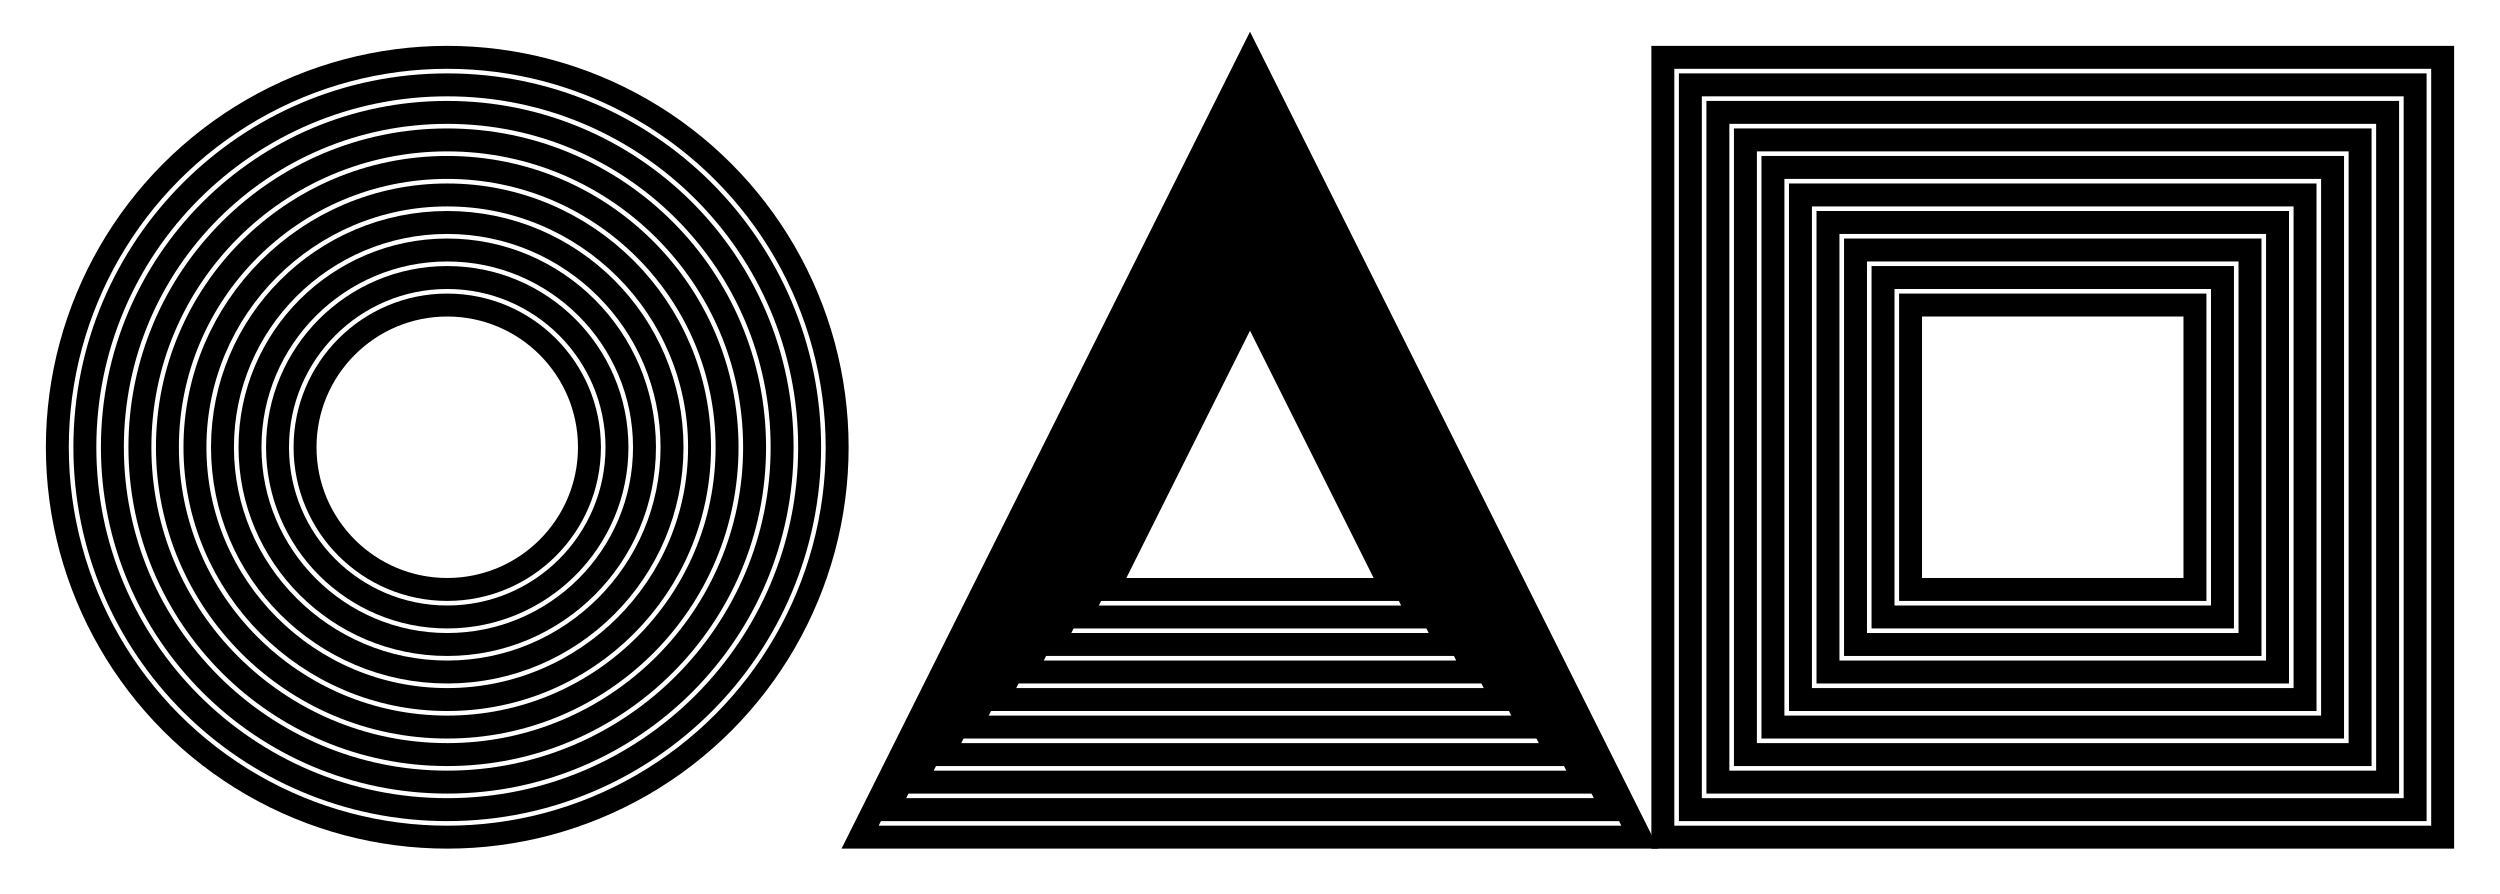
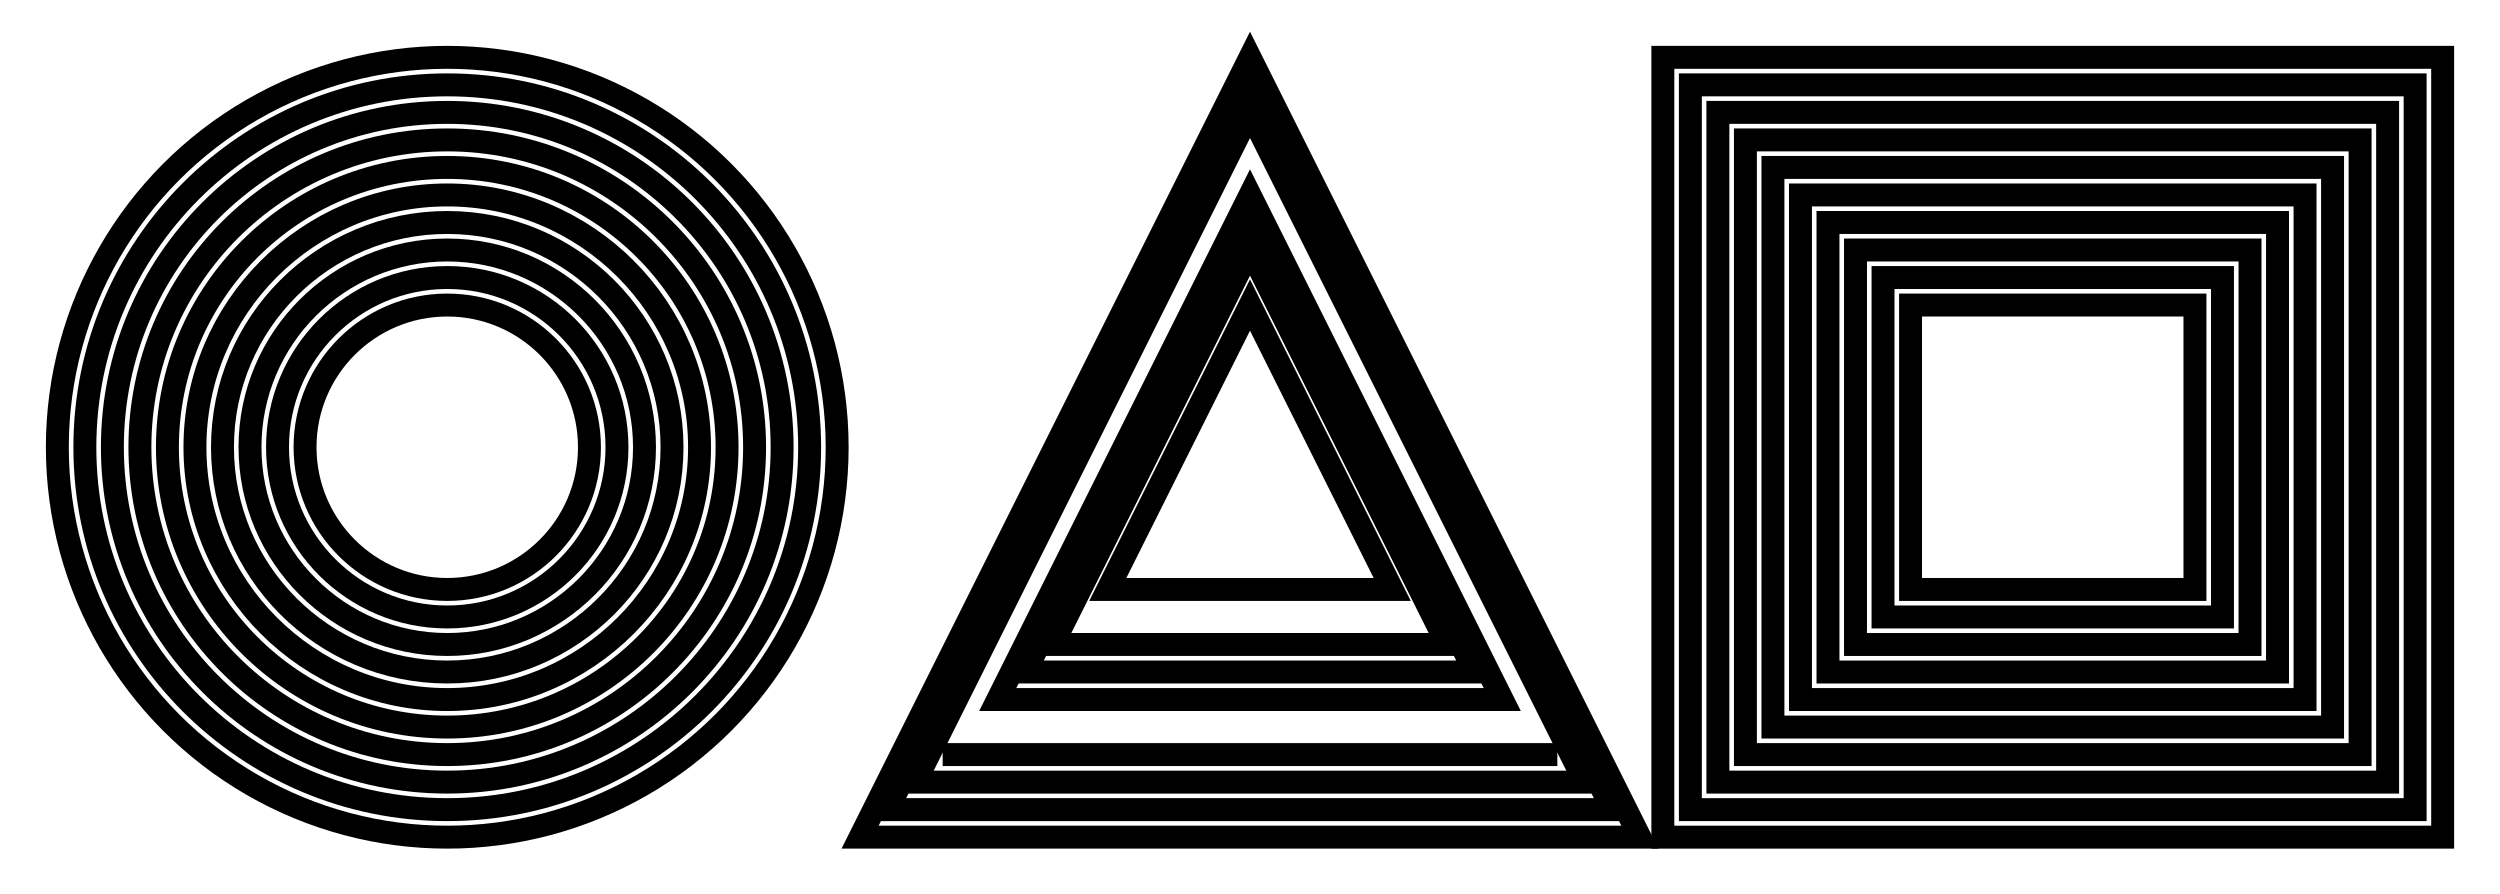
<svg xmlns="http://www.w3.org/2000/svg" width="1090.0" height="390.0" viewBox="-545.0 -195.0 1090.0 390.0" style="">
  <g>
    <defs />
    <g>
      <g>
        <g>
          <g>
            <g>
              <g>
                <g>
                  <g>
                    <g>
                      <g>
                        <g>
                          <g />
                          <circle transform="matrix(1.0,0.0,0.0,-1.0,-350.0,0.0)" style="stroke-width: 10.0px; stroke: hsla(270.0, 50.0%, 50.0%, 1.0); stroke-linecap: butt; stroke-linejoin: miter;  fill: none;" r="62.0" />
                        </g>
                        <circle transform="matrix(1.0,0.0,0.0,-1.0,-350.0,0.0)" style="stroke-width: 10.0px; stroke: hsla(300.0, 50.0%, 50.0%, 1.0); stroke-linecap: butt; stroke-linejoin: miter;  fill: none;" r="74.0" />
                      </g>
                      <circle transform="matrix(1.0,0.0,0.0,-1.0,-350.0,0.0)" style="stroke-width: 10.0px; stroke: hsla(330.0, 50.0%, 50.0%, 1.0); stroke-linecap: butt; stroke-linejoin: miter;  fill: none;" r="86.0" />
                    </g>
                    <circle transform="matrix(1.0,0.0,0.0,-1.0,-350.0,0.0)" style="stroke-width: 10.0px; stroke: hsla(360.0, 50.0%, 50.0%, 1.0); stroke-linecap: butt; stroke-linejoin: miter;  fill: none;" r="98.0" />
                  </g>
                  <circle transform="matrix(1.0,0.0,0.0,-1.0,-350.0,0.0)" style="stroke-width: 10.0px; stroke: hsla(390.0, 50.0%, 50.0%, 1.0); stroke-linecap: butt; stroke-linejoin: miter;  fill: none;" r="110.0" />
                </g>
                <circle transform="matrix(1.0,0.0,0.0,-1.0,-350.0,0.0)" style="stroke-width: 10.0px; stroke: hsla(420, 50.0%, 50.0%, 1.0); stroke-linecap: butt; stroke-linejoin: miter;  fill: none;" r="122.0" />
              </g>
              <circle transform="matrix(1.0,0.0,0.0,-1.0,-350.0,0.0)" style="stroke-width: 10.0px; stroke: hsla(450.0, 50.0%, 50.0%, 1.0); stroke-linecap: butt; stroke-linejoin: miter;  fill: none;" r="134.0" />
            </g>
            <circle transform="matrix(1.0,0.0,0.0,-1.0,-350.0,0.0)" style="stroke-width: 10.0px; stroke: hsla(480.0, 50.0%, 50.0%, 1.0); stroke-linecap: butt; stroke-linejoin: miter;  fill: none;" r="146.0" />
          </g>
          <circle transform="matrix(1.0,0.0,0.0,-1.0,-350.0,0.0)" style="stroke-width: 10.0px; stroke: hsla(510.0, 50.0%, 50.0%, 1.0); stroke-linecap: butt; stroke-linejoin: miter;  fill: none;" r="158.0" />
        </g>
        <circle transform="matrix(1.0,0.0,0.0,-1.0,-350.0,0.0)" style="stroke-width: 10.0px; stroke: hsla(540.0, 50.0%, 50.0%, 1.0); stroke-linecap: butt; stroke-linejoin: miter;  fill: none;" r="170.0" />
      </g>
      <g>
        <g>
          <g>
            <g>
              <g>
                <g>
                  <g>
                    <g>
                      <g>
                        <g>
                          <g>
                            <g />
                            <path transform="matrix(1.0,0.0,0.0,-1.0,0.0,0.0)" style="stroke-width: 10.0px; stroke: hsla(240.0, 100.0%, 50.0%, 0.05); stroke-linecap: butt; stroke-linejoin: miter;  fill: none;" d="M -62,-62 L 0,62 L 62,-62 Z" />
                          </g>
-                           <path transform="matrix(1.0,0.0,0.0,-1.0,0.0,0.0)" style="stroke-width: 10.0px; stroke: hsla(240.0, 100.0%, 50.0%, 0.1); stroke-linecap: butt; stroke-linejoin: miter;  fill: none;" d="M -74,-74 L 0,74 L 74,-74 Z" />
                        </g>
                        <path transform="matrix(1.0,0.0,0.0,-1.0,0.0,0.0)" style="stroke-width: 10.0px; stroke: hsla(240.0, 100.0%, 50.0%, 0.15); stroke-linecap: butt; stroke-linejoin: miter;  fill: none;" d="M -86,-86 L 0,86 L 86,-86 Z" />
                      </g>
                      <path transform="matrix(1.0,0.0,0.0,-1.0,0.0,0.0)" style="stroke-width: 10.0px; stroke: hsla(240.0, 100.0%, 50.0%, 0.2); stroke-linecap: butt; stroke-linejoin: miter;  fill: none;" d="M -98,-98 L 0,98 L 98,-98 Z" />
                    </g>
                    <path transform="matrix(1.0,0.0,0.0,-1.0,0.0,0.0)" style="stroke-width: 10.0px; stroke: hsla(240.0, 100.0%, 50.0%, 0.25); stroke-linecap: butt; stroke-linejoin: miter;  fill: none;" d="M -110,-110 L 0,110 L 110,-110 Z" />
                  </g>
-                   <path transform="matrix(1.0,0.0,0.0,-1.0,0.0,0.0)" style="stroke-width: 10.0px; stroke: hsla(240.0, 100.0%, 50.0%, 0.3); stroke-linecap: butt; stroke-linejoin: miter;  fill: none;" d="M -122,-122 L 0,122 L 122,-122 Z" />
                </g>
-                 <path transform="matrix(1.0,0.0,0.0,-1.0,0.0,0.0)" style="stroke-width: 10.0px; stroke: hsla(240.0, 100.0%, 50.0%, 0.35); stroke-linecap: butt; stroke-linejoin: miter;  fill: none;" d="M -134,-134 L 0,134 L 134,-134 Z" />
+                 <path transform="matrix(1.0,0.0,0.0,-1.0,0.0,0.0)" style="stroke-width: 10.0px; stroke: hsla(240.0, 100.0%, 50.0%, 0.35); stroke-linecap: butt; stroke-linejoin: miter;  fill: none;" d="M -134,-134 L 134,-134 Z" />
              </g>
              <path transform="matrix(1.0,0.0,0.0,-1.0,0.0,0.0)" style="stroke-width: 10.0px; stroke: hsla(240.0, 100.0%, 50.0%, 0.4); stroke-linecap: butt; stroke-linejoin: miter;  fill: none;" d="M -146,-146 L 0,146 L 146,-146 Z" />
            </g>
            <path transform="matrix(1.0,0.0,0.0,-1.0,0.0,0.0)" style="stroke-width: 10.0px; stroke: hsla(240.0, 100.0%, 50.0%, 0.45); stroke-linecap: butt; stroke-linejoin: miter;  fill: none;" d="M -158,-158 L 0,158 L 158,-158 Z" />
          </g>
          <path transform="matrix(1.0,0.0,0.0,-1.0,0.0,0.0)" style="stroke-width: 10.0px; stroke: hsla(240.0, 100.0%, 50.0%, 0.5); stroke-linecap: butt; stroke-linejoin: miter;  fill: none;" d="M -170,-170 L 0,170 L 170,-170 Z" />
        </g>
        <g>
          <g>
            <g>
              <g>
                <g>
                  <g>
                    <g>
                      <g>
                        <g>
                          <g>
                            <g />
                            <rect transform="matrix(1.0,0.0,0.0,-1.0,350.0,0.0)" style="stroke-width: 10.0px; stroke: hsla(270.0, 50.0%, 50.0%, 1.0); stroke-linecap: butt; stroke-linejoin: miter;  fill: none;" x="-62.0" y="-62.0" width="124.0" height="124.0" />
                          </g>
                          <rect transform="matrix(1.0,0.0,0.0,-1.0,350.0,0.0)" style="stroke-width: 10.0px; stroke: hsla(300.0, 50.0%, 50.0%, 1.0); stroke-linecap: butt; stroke-linejoin: miter;  fill: none;" x="-74.0" y="-74.0" width="148.0" height="148.0" />
                        </g>
                        <rect transform="matrix(1.0,0.0,0.0,-1.0,350.0,0.0)" style="stroke-width: 10.0px; stroke: hsla(330.0, 50.0%, 50.0%, 1.0); stroke-linecap: butt; stroke-linejoin: miter;  fill: none;" x="-86.0" y="-86.0" width="172.0" height="172.0" />
                      </g>
                      <rect transform="matrix(1.0,0.0,0.0,-1.0,350.0,0.0)" style="stroke-width: 10.0px; stroke: hsla(360.0, 50.0%, 50.0%, 1.0); stroke-linecap: butt; stroke-linejoin: miter;  fill: none;" x="-98.0" y="-98.0" width="196.0" height="196.0" />
                    </g>
                    <rect transform="matrix(1.0,0.0,0.0,-1.0,350.0,0.0)" style="stroke-width: 10.0px; stroke: hsla(390.0, 50.0%, 50.0%, 1.0); stroke-linecap: butt; stroke-linejoin: miter;  fill: none;" x="-110.0" y="-110.0" width="220.0" height="220.0" />
                  </g>
                  <rect transform="matrix(1.0,0.0,0.0,-1.0,350.0,0.0)" style="stroke-width: 10.0px; stroke: hsla(420, 50.0%, 50.0%, 1.0); stroke-linecap: butt; stroke-linejoin: miter;  fill: none;" x="-122.0" y="-122.0" width="244.0" height="244.0" />
                </g>
                <rect transform="matrix(1.0,0.0,0.0,-1.0,350.0,0.0)" style="stroke-width: 10.0px; stroke: hsla(450.0, 50.0%, 50.0%, 1.0); stroke-linecap: butt; stroke-linejoin: miter;  fill: none;" x="-134.0" y="-134.0" width="268.0" height="268.0" />
              </g>
              <rect transform="matrix(1.0,0.0,0.0,-1.0,350.0,0.0)" style="stroke-width: 10.0px; stroke: hsla(480.0, 50.0%, 50.0%, 1.0); stroke-linecap: butt; stroke-linejoin: miter;  fill: none;" x="-146.0" y="-146.0" width="292.0" height="292.0" />
            </g>
            <rect transform="matrix(1.0,0.0,0.0,-1.0,350.0,0.0)" style="stroke-width: 10.0px; stroke: hsla(510.0, 50.0%, 50.0%, 1.0); stroke-linecap: butt; stroke-linejoin: miter;  fill: none;" x="-158.0" y="-158.0" width="316.0" height="316.0" />
          </g>
          <rect transform="matrix(1.0,0.0,0.0,-1.0,350.0,0.0)" style="stroke-width: 10.0px; stroke: hsla(540.0, 50.0%, 50.0%, 1.0); stroke-linecap: butt; stroke-linejoin: miter;  fill: none;" x="-170.0" y="-170.0" width="340.0" height="340.0" />
        </g>
      </g>
    </g>
  </g>
</svg>